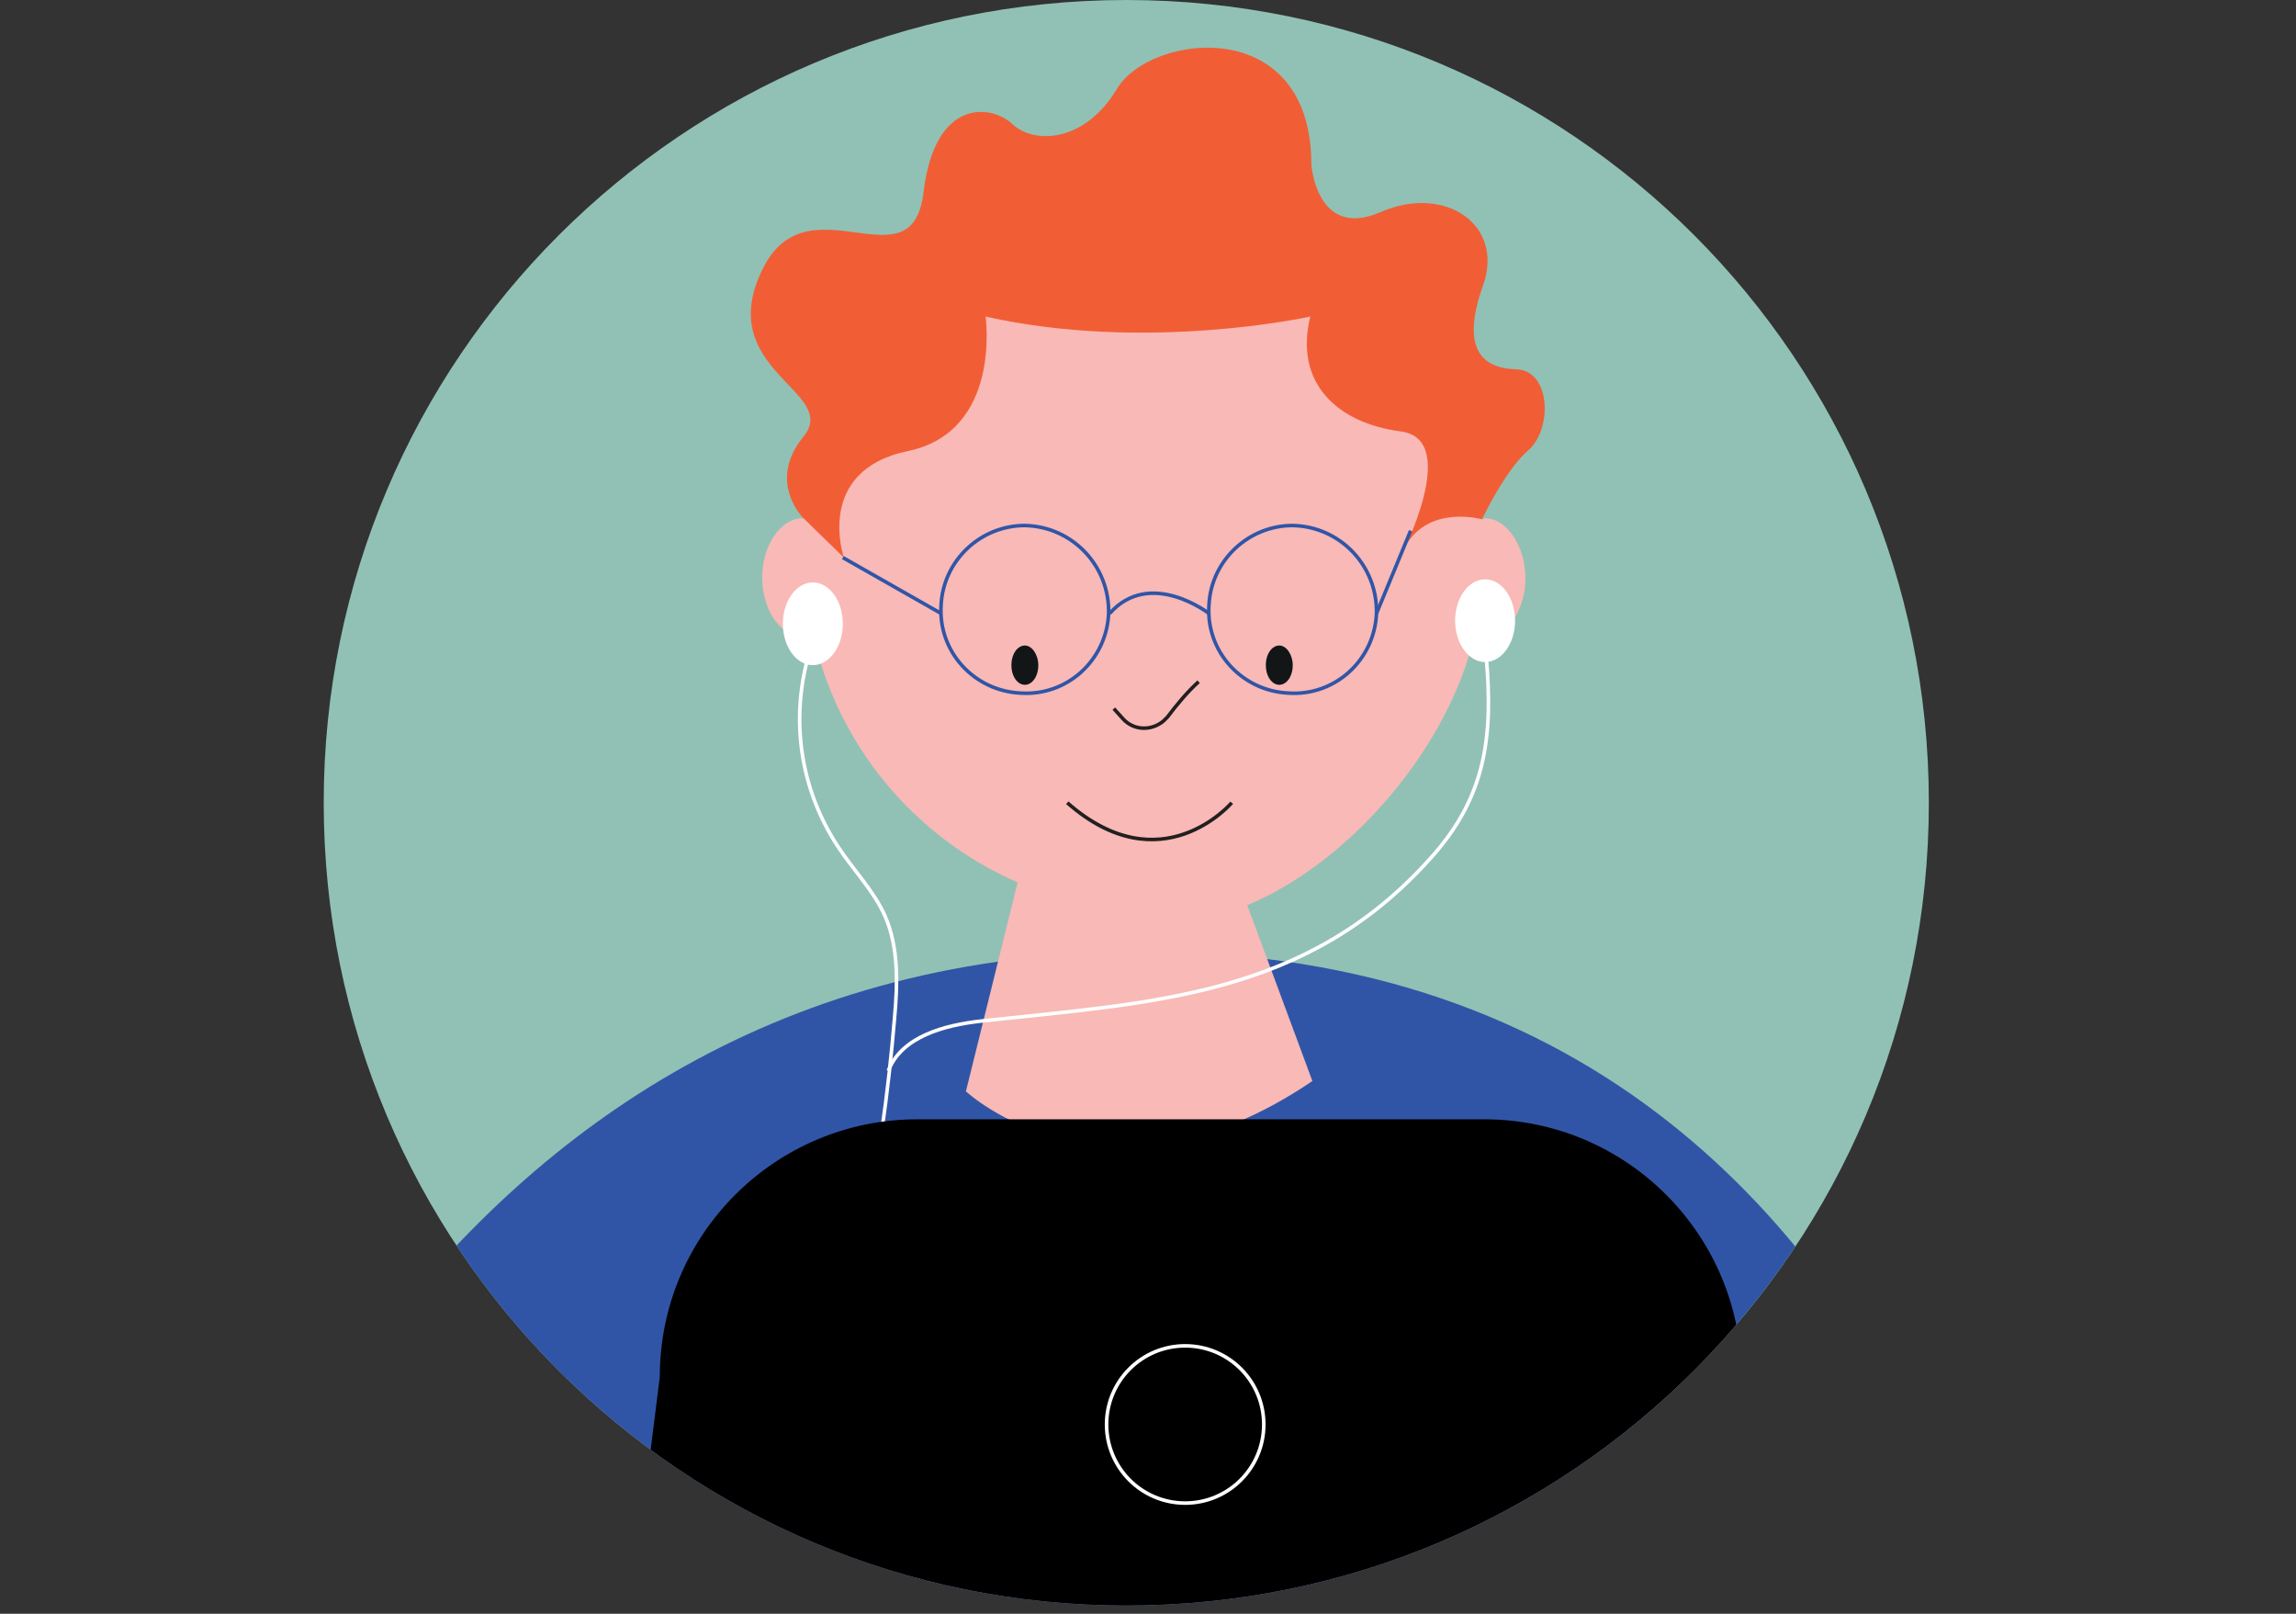
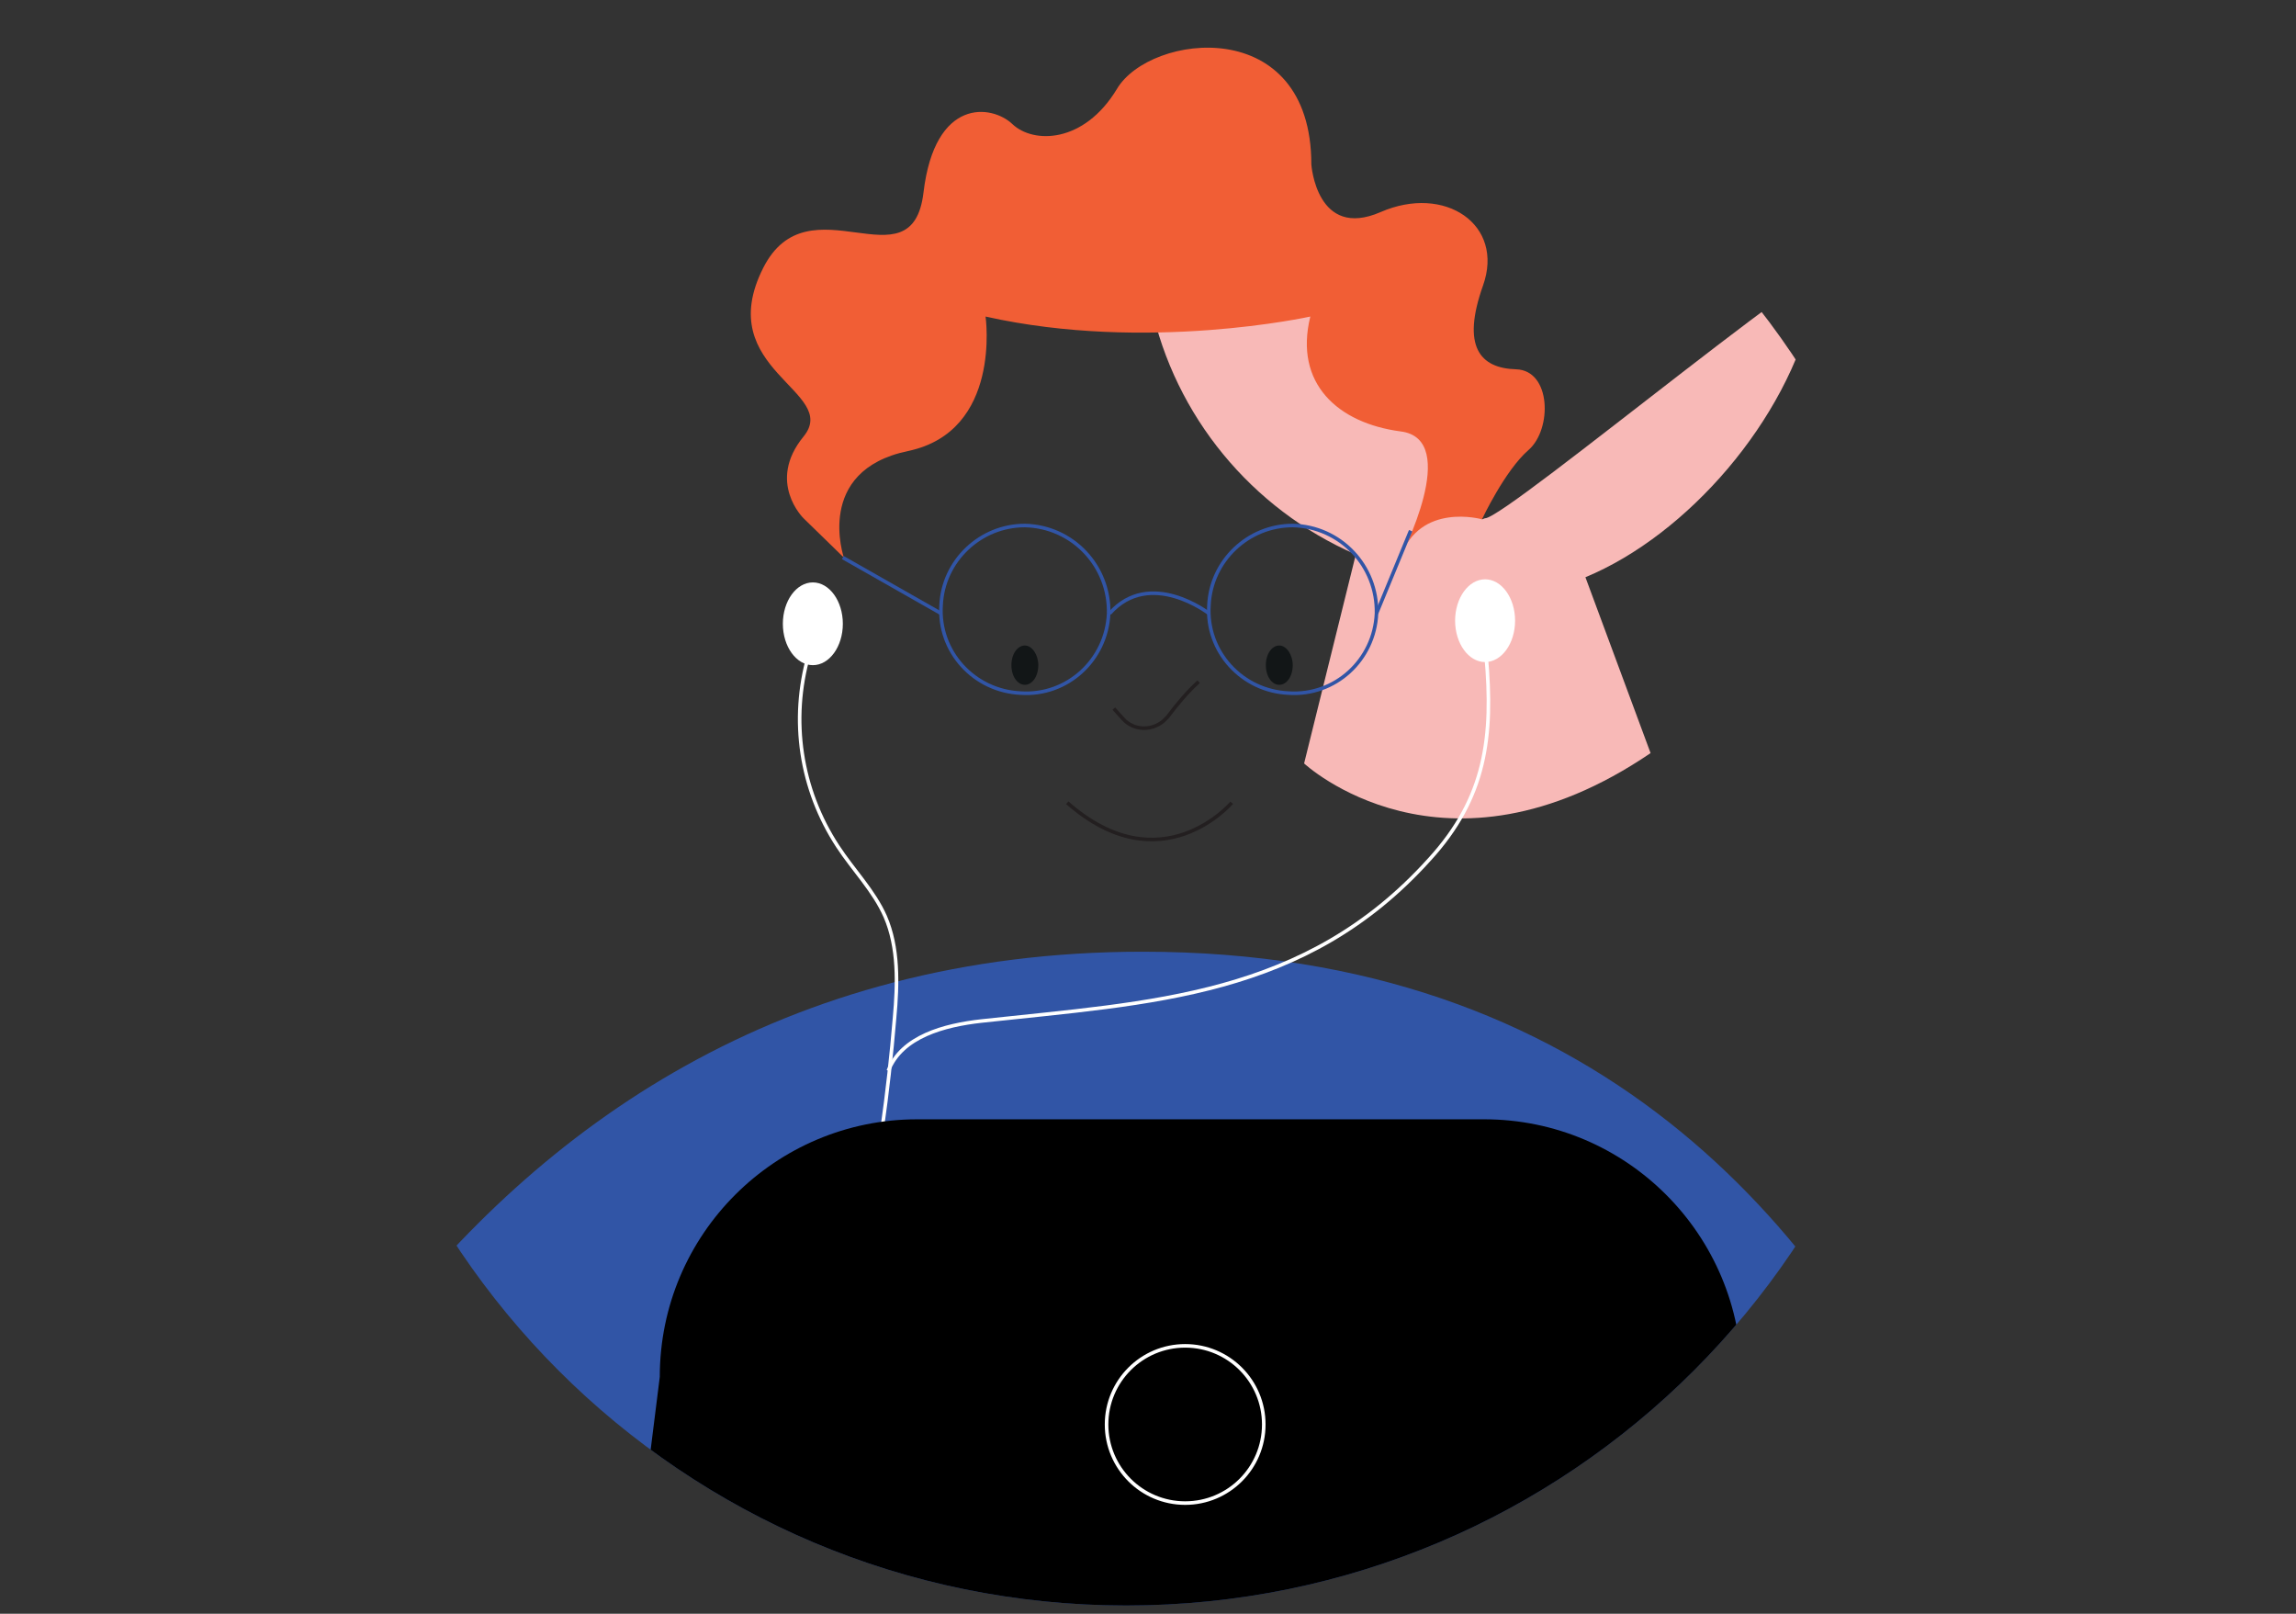
<svg xmlns="http://www.w3.org/2000/svg" xmlns:xlink="http://www.w3.org/1999/xlink" version="1.1" id="Capa_1" x="0px" y="0px" viewBox="0 0 222 156" style="enable-background:new 0 0 222 156;" xml:space="preserve">
  <rect x="0" y="0" width="222" height="156" fill="#333333" stroke="none" />
  <style type="text/css">
	.st0{clip-path:url(#SVGID_00000107572457502974992570000006263737358487349399_);}
	.st1{fill:#91C1B4;}
	.st2{clip-path:url(#SVGID_00000055680067885119076920000005941226533819320480_);}
	.st3{fill:#3155A6;}
	.st4{fill:#F8B9B7;}
	.st5{fill:#121617;}
	.st6{fill:none;stroke:#231F20;stroke-width:0.345;stroke-miterlimit:10;}
	.st7{fill:#F15E35;}
	.st8{fill:none;stroke:#3155A6;stroke-width:0.345;stroke-miterlimit:10;}
	.st9{fill:#FFFFFF;}
	.st10{fill:none;stroke:#FFFFFF;stroke-width:0.345;stroke-miterlimit:10;}
</style>
  <g id="Grupo_710">
    <g>
      <defs>
-         <rect id="SVGID_1_" x="10" width="190.6" height="197.2" />
-       </defs>
+         </defs>
      <clipPath id="SVGID_00000077294886207767515450000008436112916396950955_">
        <use xlink:href="#SVGID_1_" style="overflow:visible;" />
      </clipPath>
      <g id="Grupo_709" style="clip-path:url(#SVGID_00000077294886207767515450000008436112916396950955_);">
        <path id="Trazado_1328" class="st1" d="M186.5,77.6c0,42.9-34.7,77.6-77.6,77.6s-77.6-34.7-77.6-77.6C31.3,34.7,66.1,0,108.9,0     c0,0,0,0,0,0C151.8,0,186.5,34.7,186.5,77.6L186.5,77.6" />
      </g>
    </g>
  </g>
  <g id="Grupo_712" transform="translate(22.794)">
    <g>
      <defs>
        <path id="SVGID_00000006667936741950065800000014347081007421559470_" d="M86.1,0C43.3,0,8.5,34.7,8.5,77.6s34.7,77.6,77.6,77.6     s77.6-34.7,77.6-77.6S129,0,86.1,0C86.1,0,86.1,0,86.1,0z" />
      </defs>
      <clipPath id="SVGID_00000140720355685066177420000000515808358493909683_">
        <use xlink:href="#SVGID_00000006667936741950065800000014347081007421559470_" style="overflow:visible;" />
      </clipPath>
      <g id="Grupo_711" style="clip-path:url(#SVGID_00000140720355685066177420000000515808358493909683_);">
        <path id="Trazado_1329" class="st3" d="M2.8,197.2h175c0,0-3-105.2-90.1-105.2C17.9,92-6,159.8-12.7,186.5     C-14.1,192.2-6.7,197.2,2.8,197.2" />
-         <path id="Trazado_1330" class="st4" d="M120.8,50.1c-0.1,0-0.2,0.1-0.3,0.1C119,32.5,105,18.5,87.8,18.5S56.6,32.5,55.1,50.2     c-0.1,0-0.2-0.1-0.3-0.1c-2.1,0-3.9,2.6-3.9,5.7s1.7,5.7,3.9,5.7c0.4,0,0.7-0.1,1-0.3c2.3,10.7,9.7,19.7,19.8,24.1l-5,20.2     c0,0,13.5,12.6,33.5-1l-6.3-17c9.9-4.1,19.5-15.2,22-26.2c0.3,0.2,0.6,0.3,1,0.3c2.1,0,3.9-2.6,3.9-5.7S122.9,50.1,120.8,50.1" />
+         <path id="Trazado_1330" class="st4" d="M120.8,50.1c-0.1,0-0.2,0.1-0.3,0.1C119,32.5,105,18.5,87.8,18.5c-0.1,0-0.2-0.1-0.3-0.1c-2.1,0-3.9,2.6-3.9,5.7s1.7,5.7,3.9,5.7c0.4,0,0.7-0.1,1-0.3c2.3,10.7,9.7,19.7,19.8,24.1l-5,20.2     c0,0,13.5,12.6,33.5-1l-6.3-17c9.9-4.1,19.5-15.2,22-26.2c0.3,0.2,0.6,0.3,1,0.3c2.1,0,3.9-2.6,3.9-5.7S122.9,50.1,120.8,50.1" />
        <path id="Trazado_1331" class="st5" d="M99.6,64.3c0-1.1,0.6-1.9,1.3-1.9c0.7,0,1.3,0.9,1.3,1.9c0,1.1-0.6,1.9-1.3,1.9     S99.6,65.4,99.6,64.3" />
        <path id="Trazado_1332" class="st5" d="M75,64.3c0-1.1,0.6-1.9,1.3-1.9c0.7,0,1.3,0.9,1.3,1.9c0,1.1-0.6,1.9-1.3,1.9     S75,65.4,75,64.3" />
        <path id="Trazado_1333" class="st6" d="M96.3,77.6c0,0-6.8,8-15.9,0" />
        <path id="Trazado_1334" class="st7" d="M120.5,50.2c0,0-6-1.7-7.9,3.7c0,0,6-11.5,0-12.2c-6-0.8-10.3-4.6-8.7-11.1     c0,0-15.8,3.5-31.4,0c0,0,1.6,11.1-7.5,13s-6.2,10.3-6.2,10.3l-3.9-3.8c0,0-3.6-3.5,0-7.9s-8.9-6.4-3.9-16.3     c4.4-8.7,14.4,2,15.5-7.3c1.1-9.2,6.6-8.5,8.6-6.6c2,1.9,6.9,1.9,10.1-3.4c3.2-5.4,18.8-7.3,18.8,7.3c0,0,0.5,7.3,6.7,4.6     s12,1.2,9.9,7.1s-0.3,8,3.2,8.1c3.4,0.1,3.5,5.8,1.2,7.8S120.5,50.2,120.5,50.2" />
        <path id="Trazado_1335" class="st8" d="M110.3,59.3c-0.2,4.5-4,8-8.5,7.7c-4.5-0.2-8-4-7.7-8.5c0.2-4.3,3.8-7.7,8.1-7.7     C106.8,50.9,110.4,54.7,110.3,59.3z" />
        <path id="Trazado_1336" class="st8" d="M84.4,59.3c-0.2,4.5-4,8-8.5,7.7c-4.5-0.2-8-4-7.7-8.5c0.2-4.3,3.8-7.7,8.1-7.7     C80.9,50.9,84.5,54.7,84.4,59.3z" />
        <line id="Línea_402" class="st8" x1="113.6" y1="51.3" x2="110.3" y2="59.3" />
        <path id="Trazado_1337" class="st8" d="M94.1,59.3c0,0-5.7-4.4-9.6,0" />
        <line id="Línea_403" class="st8" x1="68.2" y1="59.3" x2="58.7" y2="53.9" />
        <path id="Trazado_1338" class="st6" d="M84.9,68.5l0.9,1c1,1.1,2.7,1.2,3.9,0.2c0.1-0.1,0.3-0.3,0.4-0.4c0.9-1.2,1.9-2.4,3-3.4" />
        <path id="Trazado_1339" class="st9" d="M58.7,60.3c0,2.2-1.3,4-2.9,4s-2.9-1.8-2.9-4c0-2.2,1.3-4,2.9-4S58.7,58.1,58.7,60.3" />
        <path id="Trazado_1340" class="st9" d="M123.7,60c0,2.2-1.3,4-2.9,4c-1.6,0-2.9-1.8-2.9-4c0-2.2,1.3-4,2.9-4S123.7,57.8,123.7,60     " />
        <path id="Trazado_1341" class="st10" d="M55.4,63.3c-1.8,6.3-0.8,13,2.8,18.5c1.5,2.3,3.5,4.3,4.6,6.8c1.3,3,1.2,6.5,0.9,9.8     c-0.3,3.6-0.7,7.2-1.2,10.7" />
        <path id="Trazado_1342" class="st10" d="M63.1,103.5c1.3-3.3,5.4-4.4,9-4.8c16.5-1.8,31.3-2.3,43.3-15.6c5.5-6,6.2-11.9,5.5-19.7     " />
        <path id="Trazado_1343" d="M139.4,182.6H34.8l6.2-49.5c0-13.8,11.2-24.9,24.9-24.9c0,0,0,0,0,0h54.8c13.8,0,24.9,11.2,24.9,24.9     l0,0L139.4,182.6z" />
        <path id="Trazado_1344" class="st10" d="M99.4,137.7c0,4.2-3.4,7.6-7.6,7.6c-4.2,0-7.6-3.4-7.6-7.6c0-4.2,3.4-7.6,7.6-7.6     C96,130.1,99.4,133.5,99.4,137.7z" />
      </g>
    </g>
  </g>
</svg>